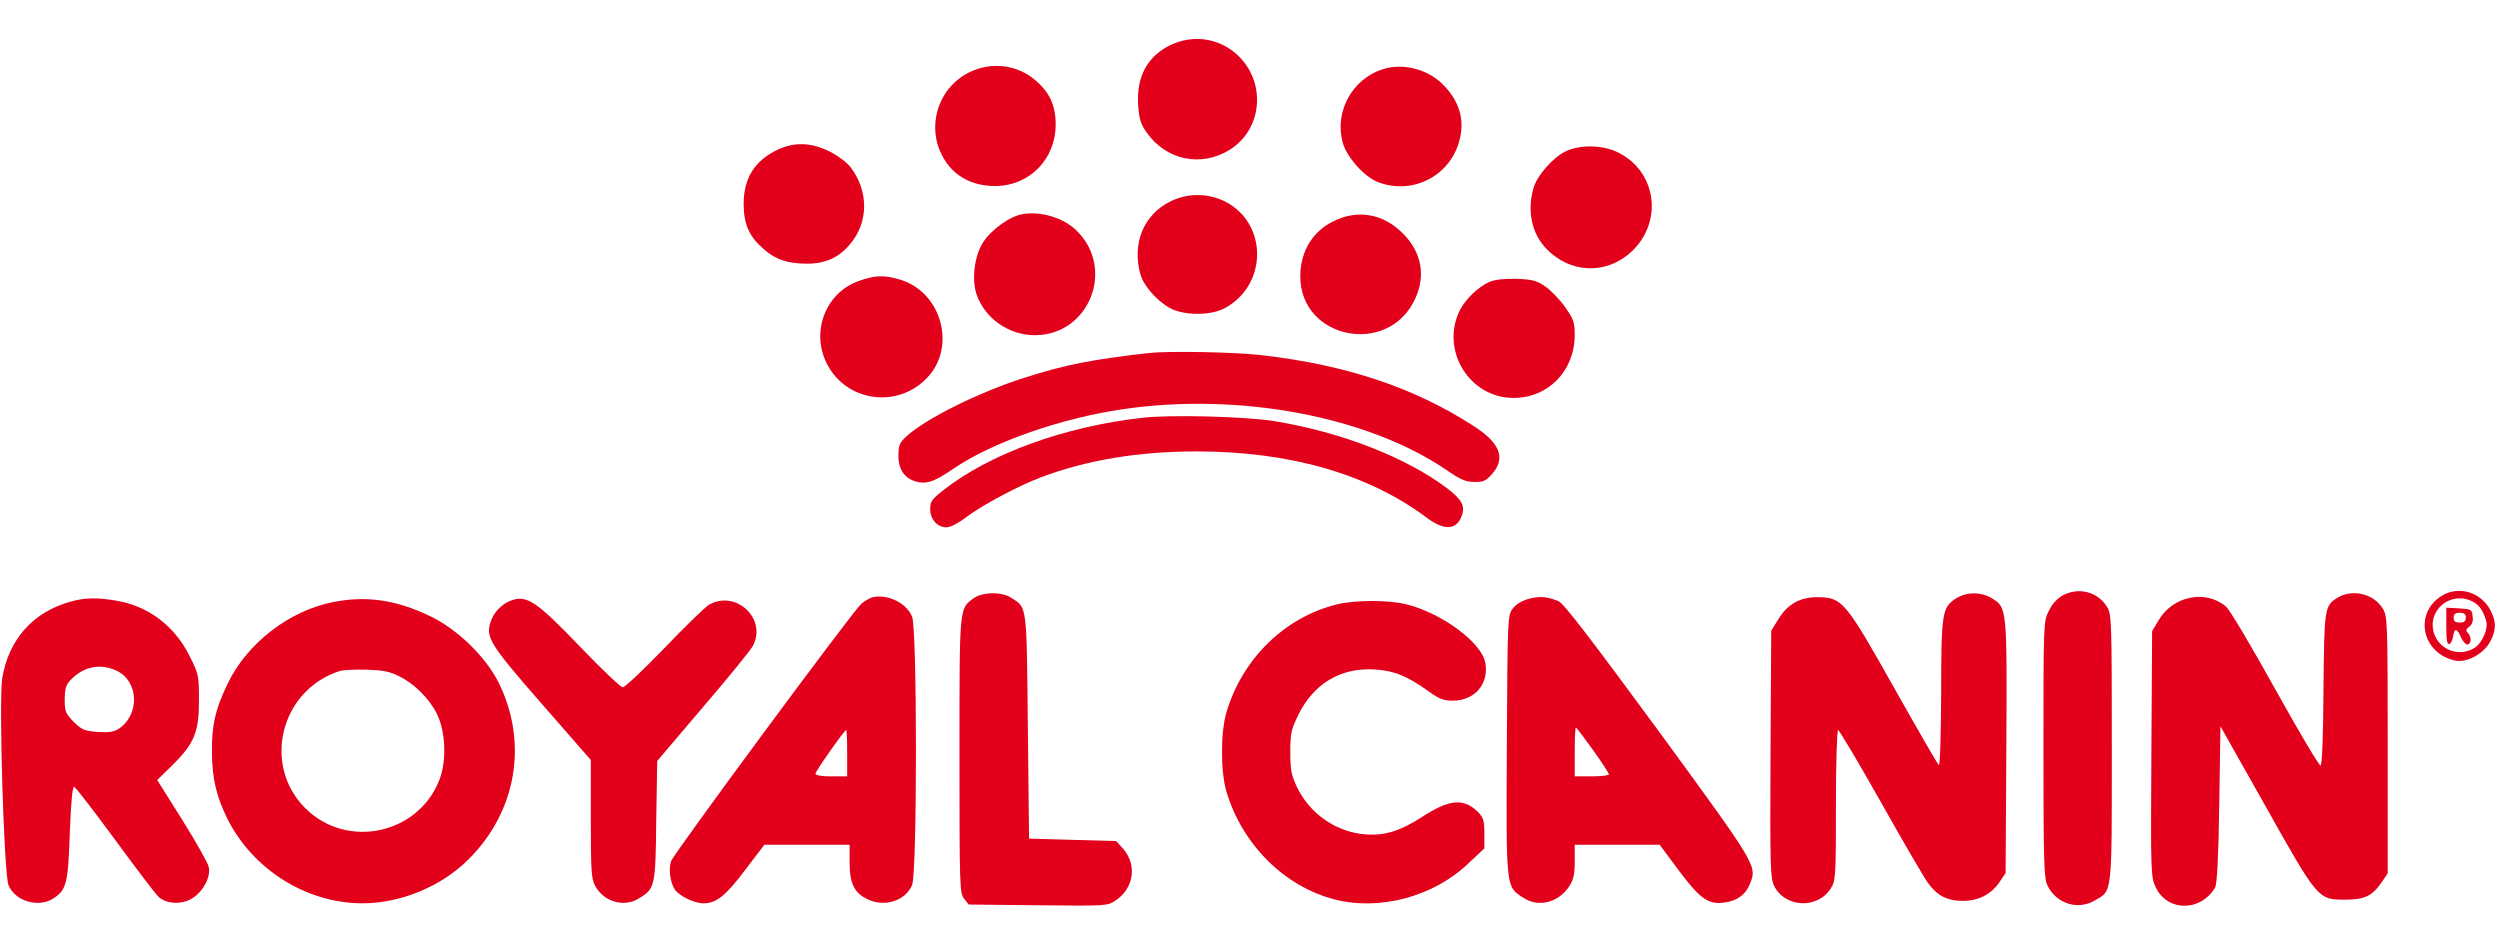
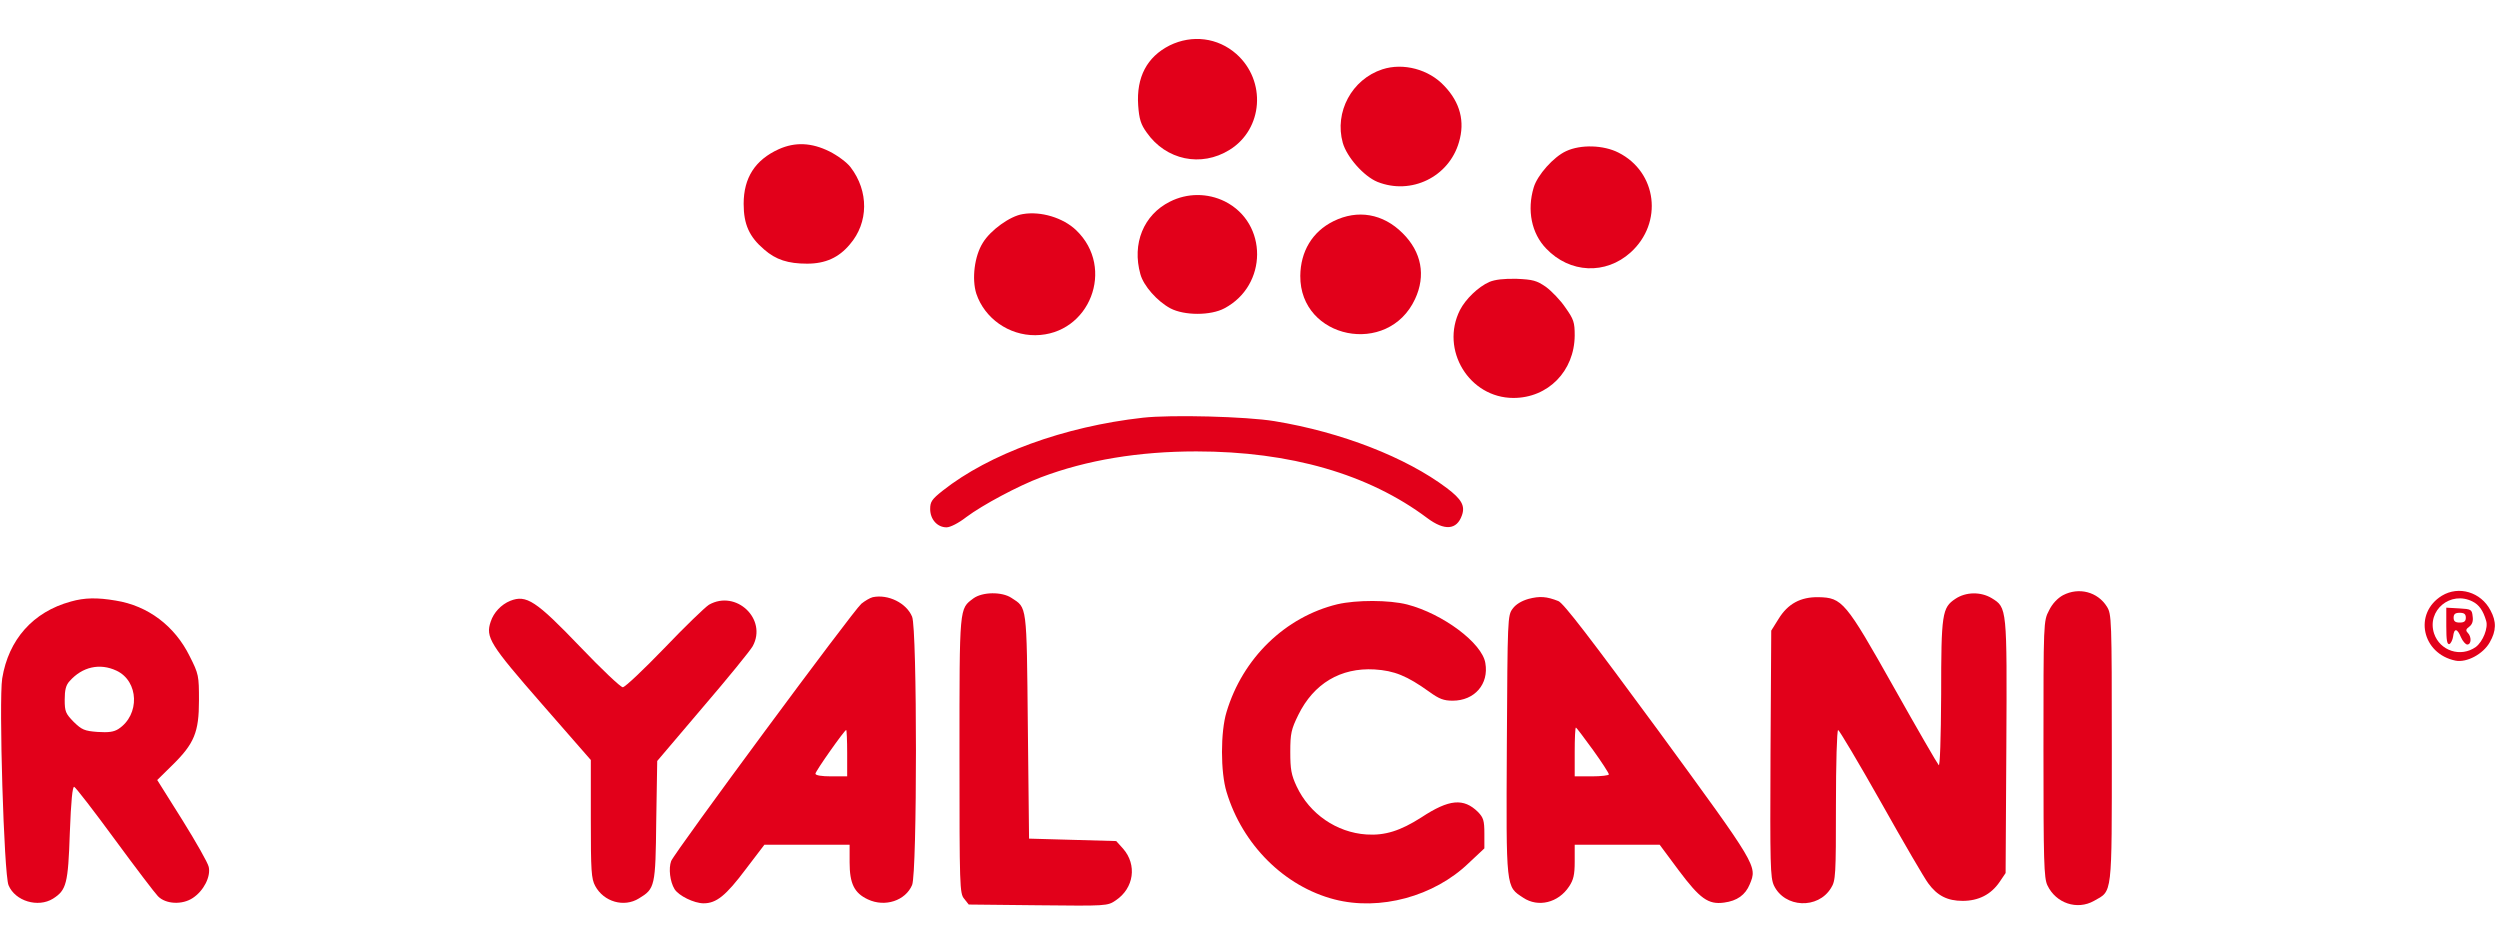
<svg xmlns="http://www.w3.org/2000/svg" version="1.0" width="1024pt" height="385pt" viewBox="0 0 1024 385" preserveAspectRatio="xMidYMid meet">
  <g transform="translate(0,385) scale(0.1,-0.1)" fill="#e2001a" stroke="none">
    <path d="M4791 3664 c-93 -47 -137 -130 -129 -246 4 -56 11 -78 35 -111 79 -113 223 -143 339 -71 138 85 152 283 28 393 -76 67 -181 80 -273 35z" fill="#e2001a" />
-     <path d="M3975 3556 c-122 -56 -177 -202 -125 -324 40 -94 120 -144 227 -144 140 1 247 110 247 252 0 79 -25 132 -84 182 -72 62 -176 76 -265 34z" fill="#e2001a" />
    <path d="M5662 3566 c-125 -41 -197 -175 -162 -301 17 -59 86 -137 142 -160 138 -55 293 20 334 163 25 84 5 162 -60 230 -63 68 -168 96 -254 68z" fill="#e2001a" />
    <path d="M3190 3239 c-97 -44 -144 -117 -144 -224 0 -84 23 -135 84 -187 48 -42 98 -58 176 -58 75 0 130 25 175 79 77 89 78 218 3 316 -14 19 -53 48 -87 65 -73 36 -140 39 -207 9z" fill="#e2001a" />
    <path d="M6415 3231 c-51 -23 -118 -98 -133 -149 -28 -93 -9 -188 51 -250 97 -102 244 -108 346 -16 134 121 109 329 -50 409 -61 31 -154 34 -214 6z" fill="#e2001a" />
    <path d="M4792 3024 c-108 -54 -156 -172 -121 -297 13 -48 69 -111 123 -140 57 -30 165 -30 221 0 178 94 179 349 2 438 -71 35 -154 35 -225 -1z" fill="#e2001a" />
    <path d="M4189 2973 c-52 -8 -132 -66 -163 -117 -35 -55 -46 -149 -27 -209 34 -101 133 -171 242 -170 222 2 329 275 167 430 -53 51 -145 79 -219 66z" fill="#e2001a" />
    <path d="M5462 2944 c-87 -43 -135 -124 -136 -224 -2 -259 360 -332 470 -95 45 96 27 193 -51 270 -80 80 -184 98 -283 49z" fill="#e2001a" />
-     <path d="M3520 2700 c-136 -46 -200 -206 -134 -338 78 -157 289 -188 411 -60 122 127 60 352 -111 403 -65 19 -99 18 -166 -5z" fill="#e2001a" />
    <path d="M6100 2695 c-45 -20 -97 -70 -120 -115 -82 -163 38 -360 219 -360 142 0 250 110 251 256 0 54 -4 66 -38 114 -20 30 -57 68 -80 85 -38 26 -53 30 -120 33 -53 1 -88 -3 -112 -13z" fill="#e2001a" />
-     <path d="M4705 2404 c-235 -27 -343 -48 -508 -101 -187 -59 -407 -169 -485 -241 -28 -26 -32 -37 -32 -80 0 -59 29 -97 83 -107 37 -7 69 5 142 55 158 108 440 207 695 244 477 70 1004 -30 1326 -250 55 -38 78 -48 112 -48 37 -1 48 4 73 32 58 65 34 128 -78 199 -242 156 -519 248 -863 288 -110 13 -382 18 -465 9z" fill="#e2001a" />
    <path d="M4681 2139 c-322 -36 -629 -148 -820 -299 -44 -35 -51 -45 -51 -75 0 -42 29 -75 67 -75 15 0 49 17 81 42 67 50 213 128 306 163 188 71 401 106 636 106 385 0 706 -93 946 -273 71 -53 121 -49 142 11 14 39 -1 66 -62 112 -166 125 -431 229 -706 274 -115 19 -423 27 -539 14z" fill="#e2001a" />
    <path d="M8450 1412 c-22 -12 -44 -35 -57 -62 -23 -44 -23 -45 -23 -568 0 -463 2 -528 16 -558 35 -74 122 -103 191 -64 76 43 73 12 73 625 0 532 -1 549 -20 580 -38 61 -115 81 -180 47z" fill="#e2001a" />
    <path d="M10002 1410 c-117 -72 -82 -238 56 -266 46 -9 113 27 140 75 27 47 28 85 3 131 -39 75 -130 102 -199 60z m126 -24 c26 -13 43 -37 55 -78 10 -29 -13 -86 -42 -108 -62 -44 -147 -16 -171 55 -31 95 68 177 158 131z" fill="#e2001a" />
    <path d="M10020 1285 c0 -57 3 -76 13 -73 6 3 13 17 15 31 4 35 17 34 32 -3 7 -16 19 -30 26 -30 17 0 18 32 2 48 -9 9 -8 15 6 25 12 9 17 23 14 42 -3 29 -6 30 -55 33 l-53 3 0 -76z m80 35 c0 -15 -7 -20 -25 -20 -18 0 -25 5 -25 20 0 15 7 20 25 20 18 0 25 -5 25 -20z" fill="#e2001a" />
    <path d="M3987 1399 c-58 -44 -57 -27 -57 -642 0 -541 1 -566 19 -588 l19 -24 284 -3 c282 -3 284 -3 318 20 75 50 88 146 30 212 l-28 31 -179 5 -178 5 -5 460 c-5 505 -3 484 -67 526 -39 26 -119 25 -156 -2z" fill="#e2001a" />
    <path d="M8009 1397 c-54 -36 -58 -60 -58 -391 -1 -185 -5 -296 -10 -290 -5 5 -88 148 -184 319 -198 352 -211 367 -309 369 -73 1 -125 -27 -163 -89 l-30 -48 -3 -504 c-2 -457 -1 -507 14 -540 44 -92 181 -98 234 -10 19 30 20 52 20 340 0 169 4 307 9 307 4 0 84 -134 176 -297 92 -164 179 -313 193 -331 37 -51 79 -72 141 -72 65 0 116 26 151 77 l25 37 3 517 c3 573 3 570 -60 609 -45 27 -106 26 -149 -3z" fill="#e2001a" />
-     <path d="M9575 1402 c-54 -33 -55 -42 -58 -376 -1 -196 -6 -310 -12 -312 -5 -2 -89 139 -185 312 -99 178 -187 327 -203 340 -83 70 -217 43 -275 -56 l-27 -45 -3 -504 c-3 -490 -2 -504 18 -546 48 -100 185 -100 243 0 8 13 14 124 17 340 l5 320 185 -328 c215 -383 215 -382 326 -382 81 0 111 15 152 75 l22 33 0 526 c0 504 -1 527 -20 558 -37 61 -124 82 -185 45z" fill="#e2001a" />
    <path d="M3575 1404 c-12 -3 -32 -15 -47 -27 -34 -29 -765 -1018 -779 -1054 -11 -30 -5 -84 14 -115 17 -27 80 -58 119 -58 52 0 91 31 172 139 l77 101 174 0 175 0 0 -72 c0 -87 19 -126 75 -152 70 -33 154 -5 181 59 21 50 21 1049 0 1099 -23 56 -98 93 -161 80z m-105 -639 l0 -95 -65 0 c-40 0 -65 4 -65 11 0 10 119 179 126 179 2 0 4 -43 4 -95z" fill="#e2001a" />
    <path d="M6261 1397 c-28 -8 -52 -22 -65 -40 -21 -28 -21 -38 -24 -560 -3 -594 -4 -577 67 -624 61 -41 144 -21 188 46 18 27 23 48 23 102 l0 69 174 0 174 0 78 -105 c87 -116 121 -141 186 -132 53 7 87 31 105 75 31 75 33 72 -375 630 -278 378 -388 522 -409 530 -48 19 -76 21 -122 9z m264 -619 c36 -50 65 -95 65 -100 0 -4 -31 -8 -70 -8 l-70 0 0 100 c0 55 2 100 5 100 2 0 33 -41 70 -92z" fill="#e2001a" />
    <path d="M290 1386 c-154 -42 -255 -155 -281 -315 -14 -91 7 -802 26 -847 27 -65 121 -93 182 -55 55 35 62 60 69 270 5 131 11 191 18 188 6 -2 81 -99 166 -215 86 -117 165 -221 177 -233 32 -33 100 -36 143 -7 44 29 74 87 65 127 -3 16 -52 102 -108 192 l-103 164 61 60 c91 89 110 136 110 266 0 101 -1 108 -38 181 -61 124 -171 207 -303 228 -76 13 -128 12 -184 -4z m187 -283 c92 -43 97 -181 8 -239 -19 -12 -40 -15 -86 -12 -53 4 -64 9 -97 41 -33 34 -37 42 -37 91 0 40 5 60 20 76 52 59 124 75 192 43z" fill="#e2001a" />
-     <path d="M1370 1385 c-183 -34 -358 -169 -438 -336 -51 -107 -65 -169 -64 -283 1 -105 19 -180 63 -269 105 -209 324 -347 554 -347 156 0 323 69 434 180 197 196 245 477 124 723 -54 108 -171 221 -283 274 -138 66 -257 83 -390 58z m265 -305 c63 -31 124 -92 155 -155 35 -71 40 -189 11 -266 -85 -226 -380 -290 -551 -119 -177 177 -101 483 140 561 14 5 63 7 110 6 67 -2 96 -7 135 -27z" fill="#e2001a" />
    <path d="M2090 1389 c-37 -15 -68 -48 -80 -85 -22 -64 -4 -93 210 -338 l200 -229 0 -241 c0 -215 2 -245 18 -275 35 -65 118 -89 179 -51 66 40 68 48 71 319 l4 244 186 219 c103 120 195 233 205 251 61 111 -68 233 -179 170 -16 -10 -99 -90 -183 -178 -85 -88 -161 -160 -170 -160 -9 0 -87 74 -174 165 -182 190 -221 215 -287 189z" fill="#e2001a" />
    <path d="M5478 1375 c-214 -52 -388 -221 -454 -441 -25 -81 -25 -247 0 -328 65 -216 237 -387 442 -440 186 -48 408 12 550 149 l64 60 0 61 c0 53 -4 65 -26 88 -59 58 -118 53 -232 -22 -86 -55 -149 -75 -225 -70 -122 8 -233 84 -286 197 -22 47 -26 70 -26 141 0 76 4 93 33 152 63 128 173 194 312 186 81 -5 133 -26 225 -92 40 -29 59 -36 95 -36 90 0 149 68 134 154 -13 82 -174 202 -320 240 -75 19 -208 19 -286 1z" fill="#e2001a" />
  </g>
</svg>